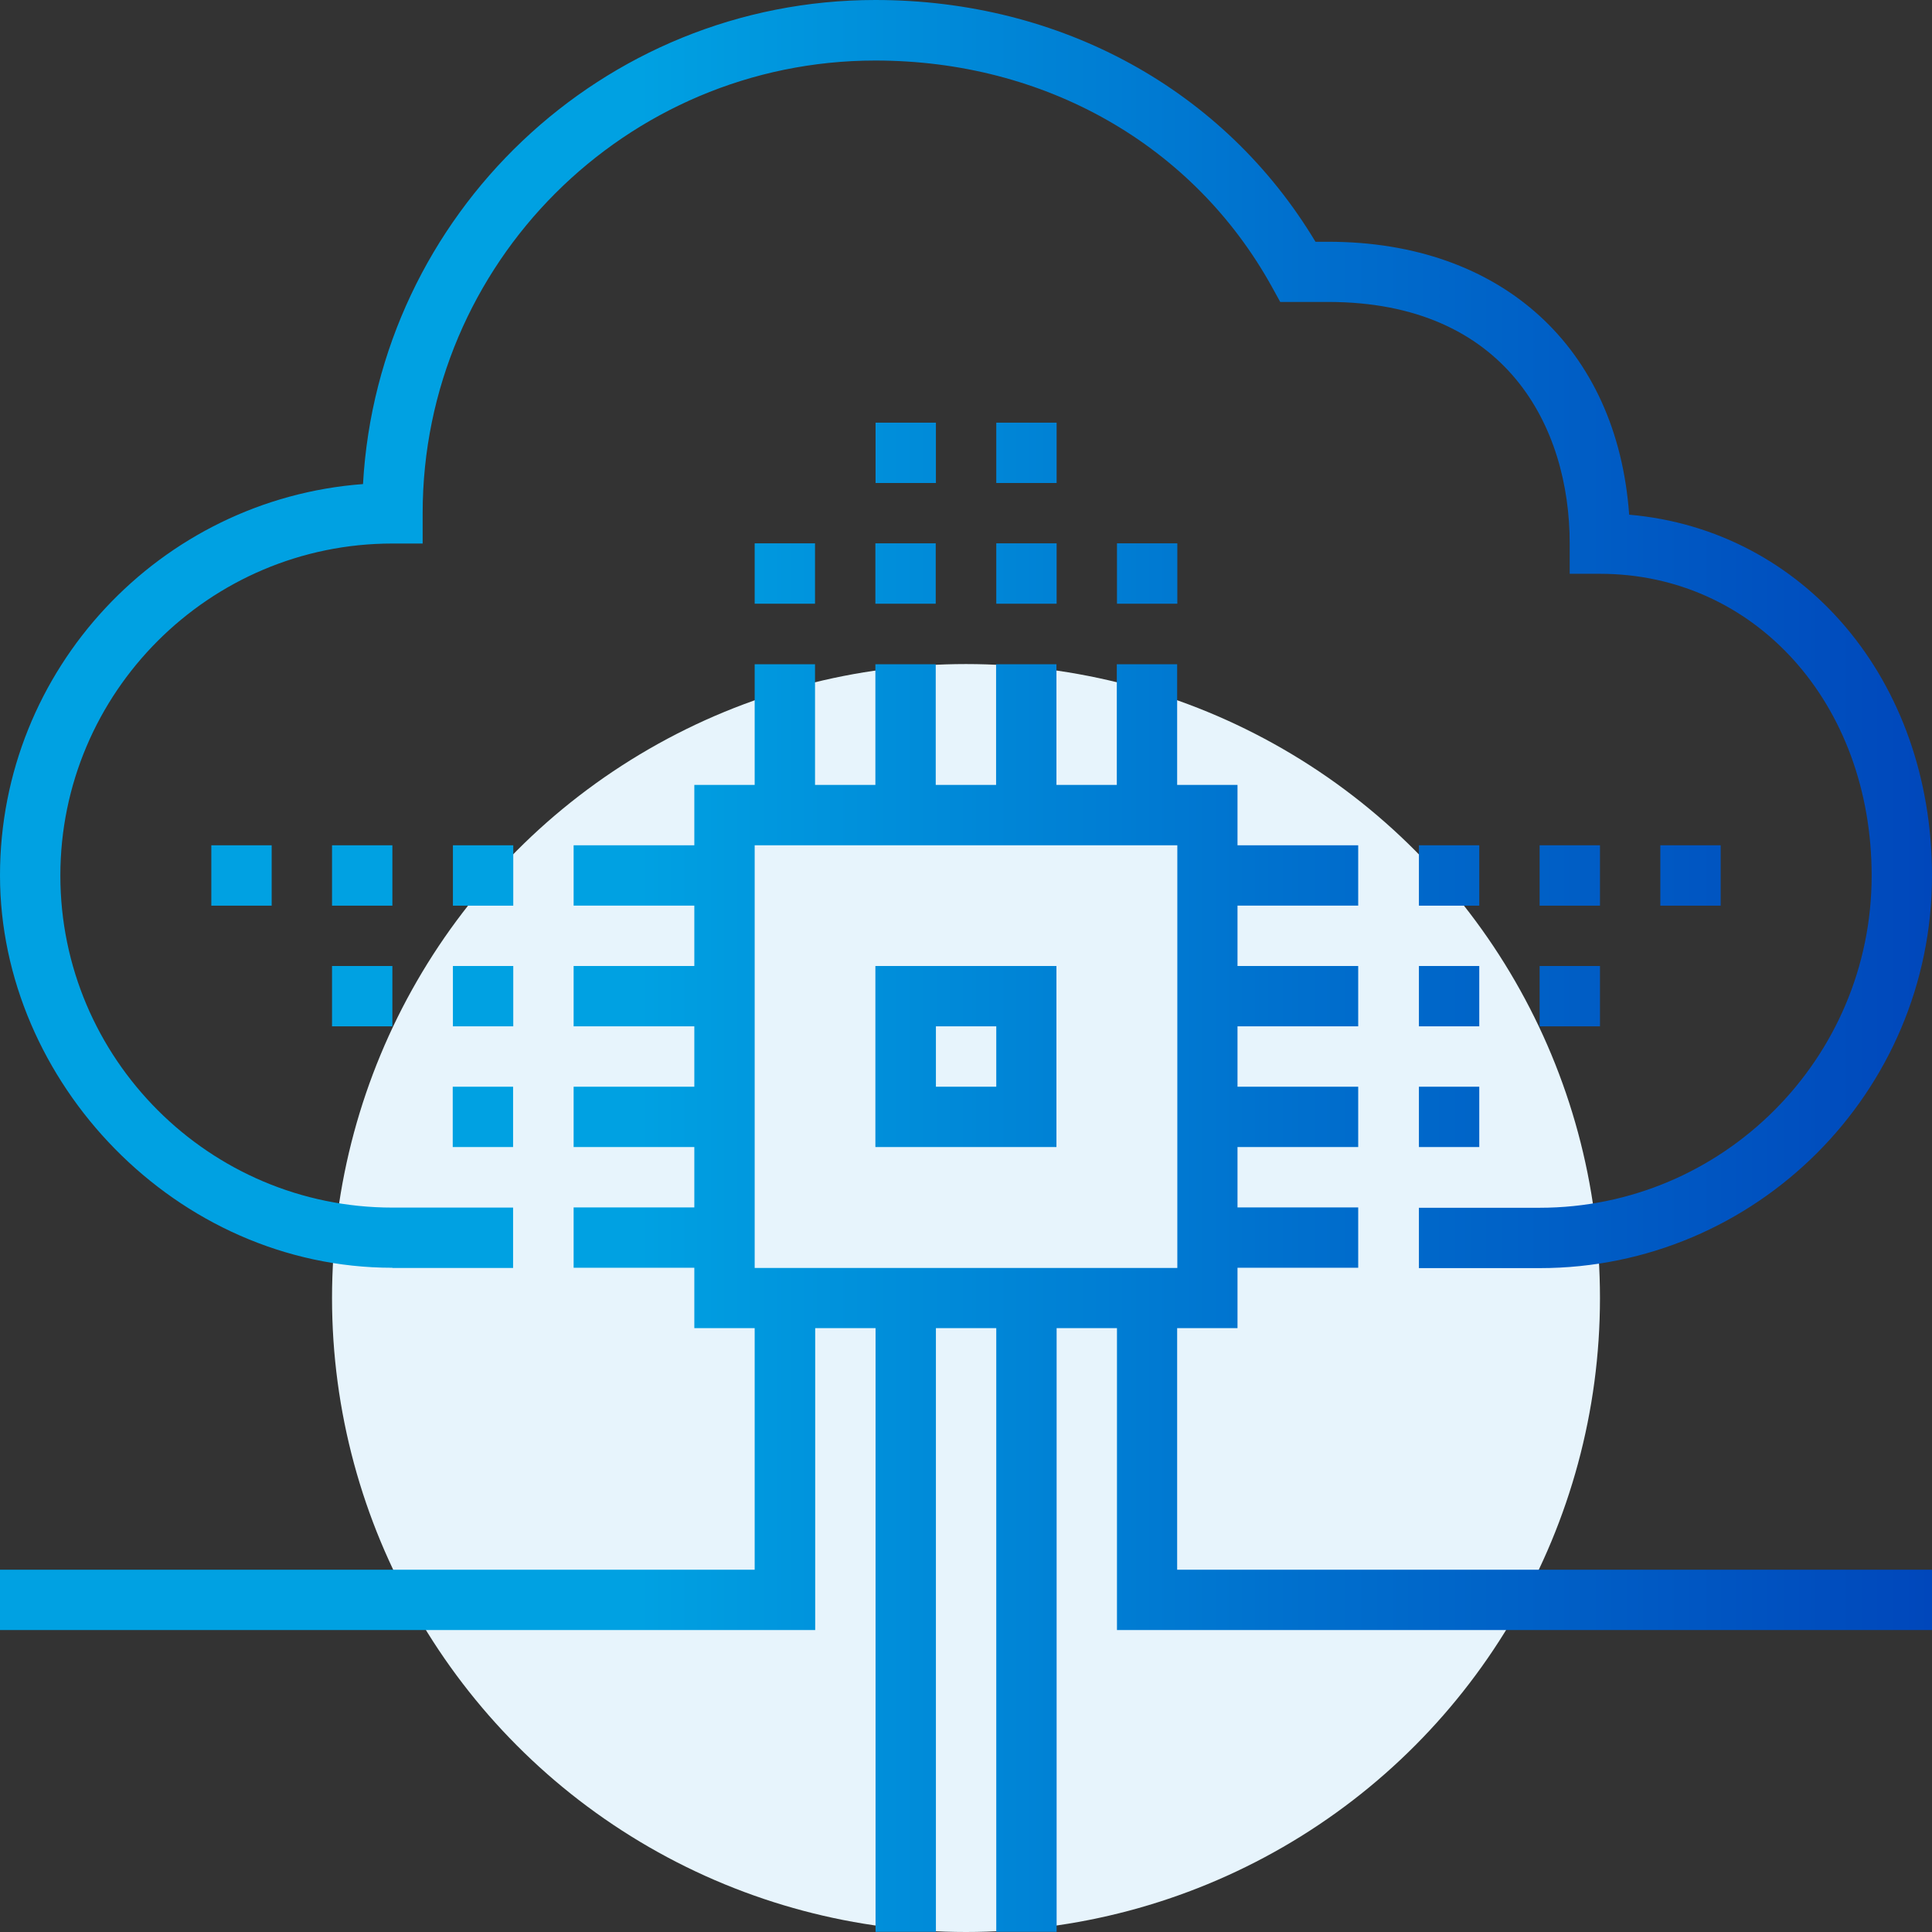
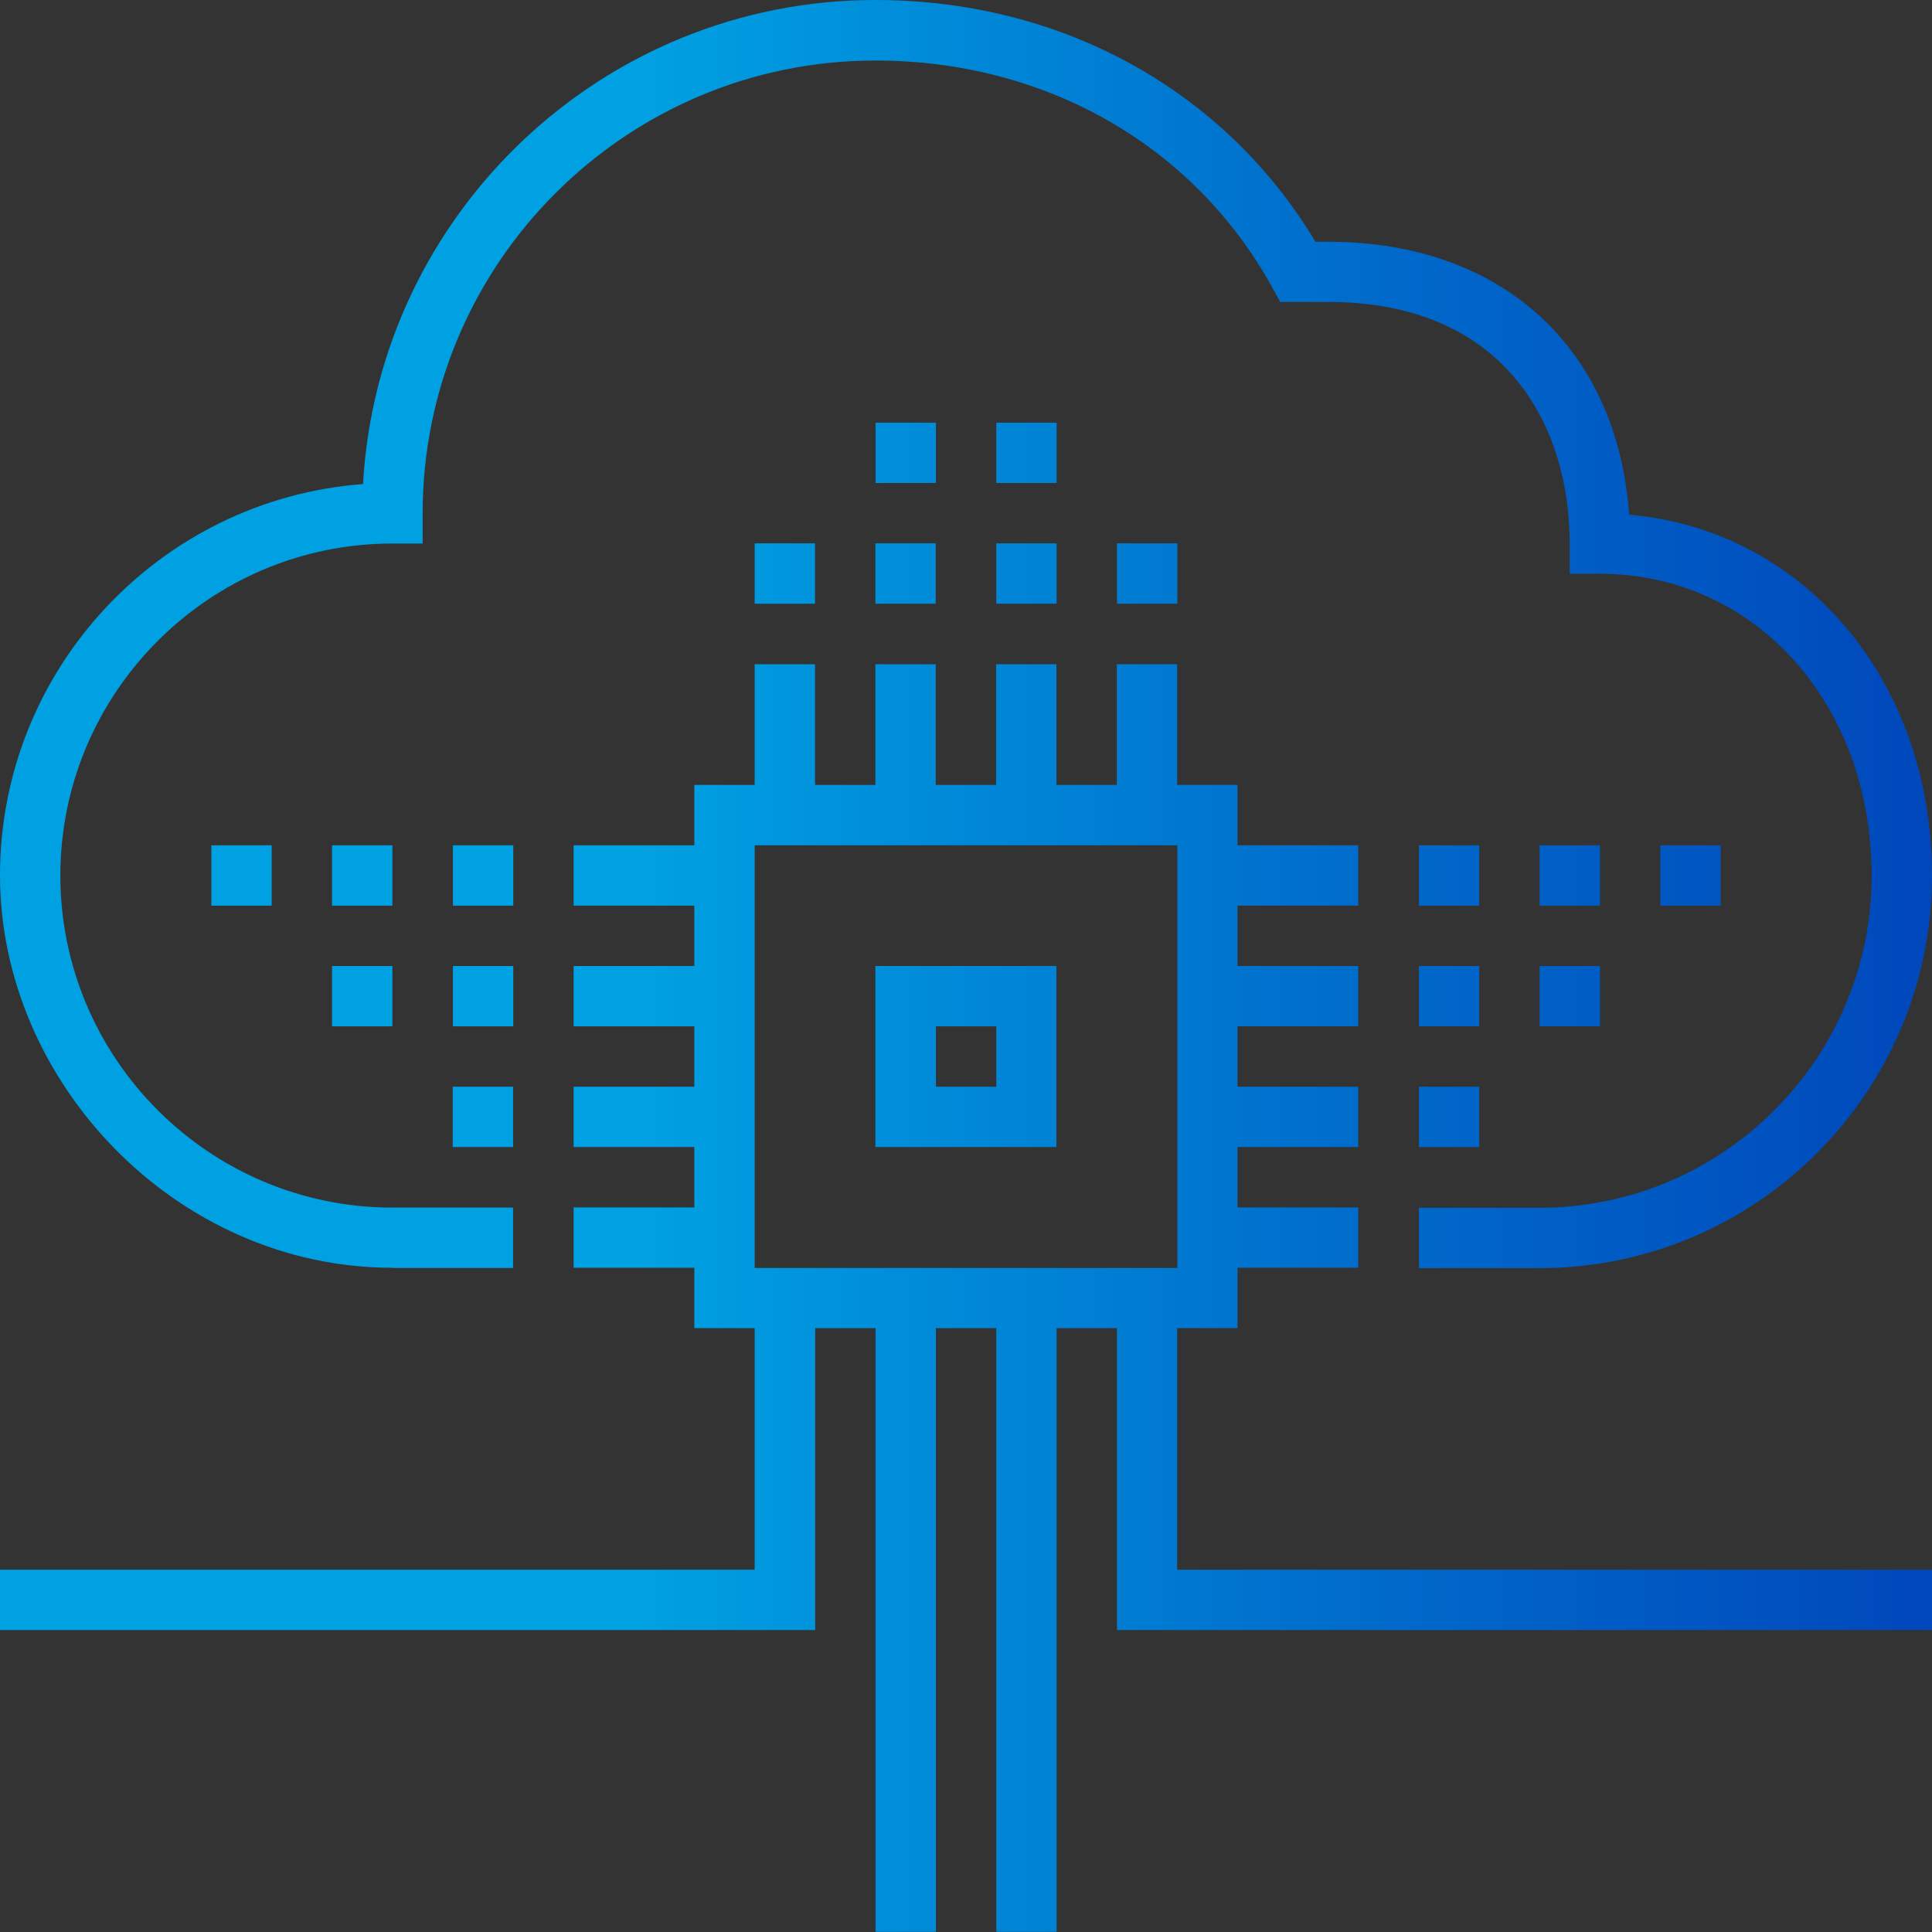
<svg xmlns="http://www.w3.org/2000/svg" id="Layer_2" viewBox="0 0 108.52 108.52">
  <rect x="0" y="0" width="108.52" height="108.52" fill="#333333" stroke="none" />
  <defs>
    <style>.cls-1{fill:url(#linear-gradient);}.cls-1,.cls-2{stroke-width:0px;}.cls-2{fill:#e7f4fc;}</style>
    <linearGradient id="linear-gradient" x1="0" y1="54.26" x2="108.52" y2="54.26" gradientUnits="userSpaceOnUse">
      <stop offset=".33" stop-color="#00a1e2" />
      <stop offset=".66" stop-color="#0071ce" />
      <stop offset="1" stop-color="#0047bb" />
    </linearGradient>
  </defs>
  <g id="Layer_1-2">
-     <circle class="cls-2" cx="54.26" cy="72.91" r="35.61" />
    <path class="cls-1" d="M42.39,33.91v-3.39h3.39v3.39h-3.39ZM49.17,33.91h3.39v-3.39h-3.39v3.39ZM52.57,23.74h-3.39v3.39h3.39v-3.39ZM59.35,23.74h-3.39v3.39h3.39v-3.39ZM55.96,33.91h3.39v-3.39h-3.39v3.39ZM66.13,33.91v-3.39h-3.39v3.39h3.39ZM86.48,57.65h3.39v-3.39h-3.39v3.39ZM89.87,47.48h-3.39v3.39h3.39v-3.39ZM79.7,64.43h3.39v-3.39h-3.39v3.39ZM93.26,47.48v3.39h3.39v-3.39h-3.39ZM22.04,71.22h6.78v-3.39h-6.78c-10.28,0-18.65-8.37-18.65-18.65s8.37-18.65,18.65-18.65h1.7v-1.7c0-14.03,11.41-25.43,25.43-25.43,9.53,0,17.85,4.74,22.26,12.69l.48.87h2.69c10,0,13.57,7.01,13.57,13.57v1.7h1.7c8.7,0,15.26,7.29,15.26,16.96,0,10.28-8.37,18.65-18.65,18.65h-6.78v3.39h6.78c12.16,0,22.04-9.89,22.04-22.04,0-11-7.21-19.43-17.01-20.28-.67-9.37-7.15-15.33-16.9-15.33h-.72C68.77,5.05,59.61,0,49.17,0c-15.35,0-27.93,12.05-28.78,27.19C9.01,28.04,0,37.57,0,49.17s9.89,22.04,22.04,22.04ZM79.7,57.65h3.39v-3.39h-3.39v3.39ZM83.09,47.48h-3.39v3.39h3.39v-3.39ZM22.04,47.48h-3.39v3.39h3.39v-3.39ZM28.83,54.26h-3.39v3.39h3.39v-3.39ZM25.43,64.43h3.39v-3.39h-3.39v3.39ZM66.13,88.17h42.39v3.39h-45.78v-16.96h-3.39v33.91h-3.39v-33.91h-3.39v33.91h-3.39v-33.91h-3.39v16.96H0v-3.39h42.39v-13.57h-3.39v-3.39h-6.78v-3.39h6.78v-3.39h-6.78v-3.39h6.78v-3.39h-6.78v-3.39h6.78v-3.39h-6.78v-3.39h6.78v-3.39h3.39v-6.78h3.39v6.78h3.39v-6.78h3.39v6.78h3.39v-6.78h3.39v6.78h3.39v-6.78h3.39v6.78h3.39v3.39h6.78v3.39h-6.78v3.39h6.78v3.39h-6.78v3.39h6.78v3.39h-6.78v3.39h6.78v3.39h-6.78v3.39h-3.39v13.57ZM66.13,71.22v-23.74h-23.74v23.74h23.74ZM28.83,47.48h-3.39v3.39h3.39v-3.39ZM49.17,54.26h10.17v10.17h-10.17v-10.17ZM52.57,61.04h3.39v-3.39h-3.39v3.39ZM15.26,50.87v-3.39h-3.39v3.39h3.39ZM18.65,57.65h3.39v-3.39h-3.39v3.39Z" />
  </g>
</svg>